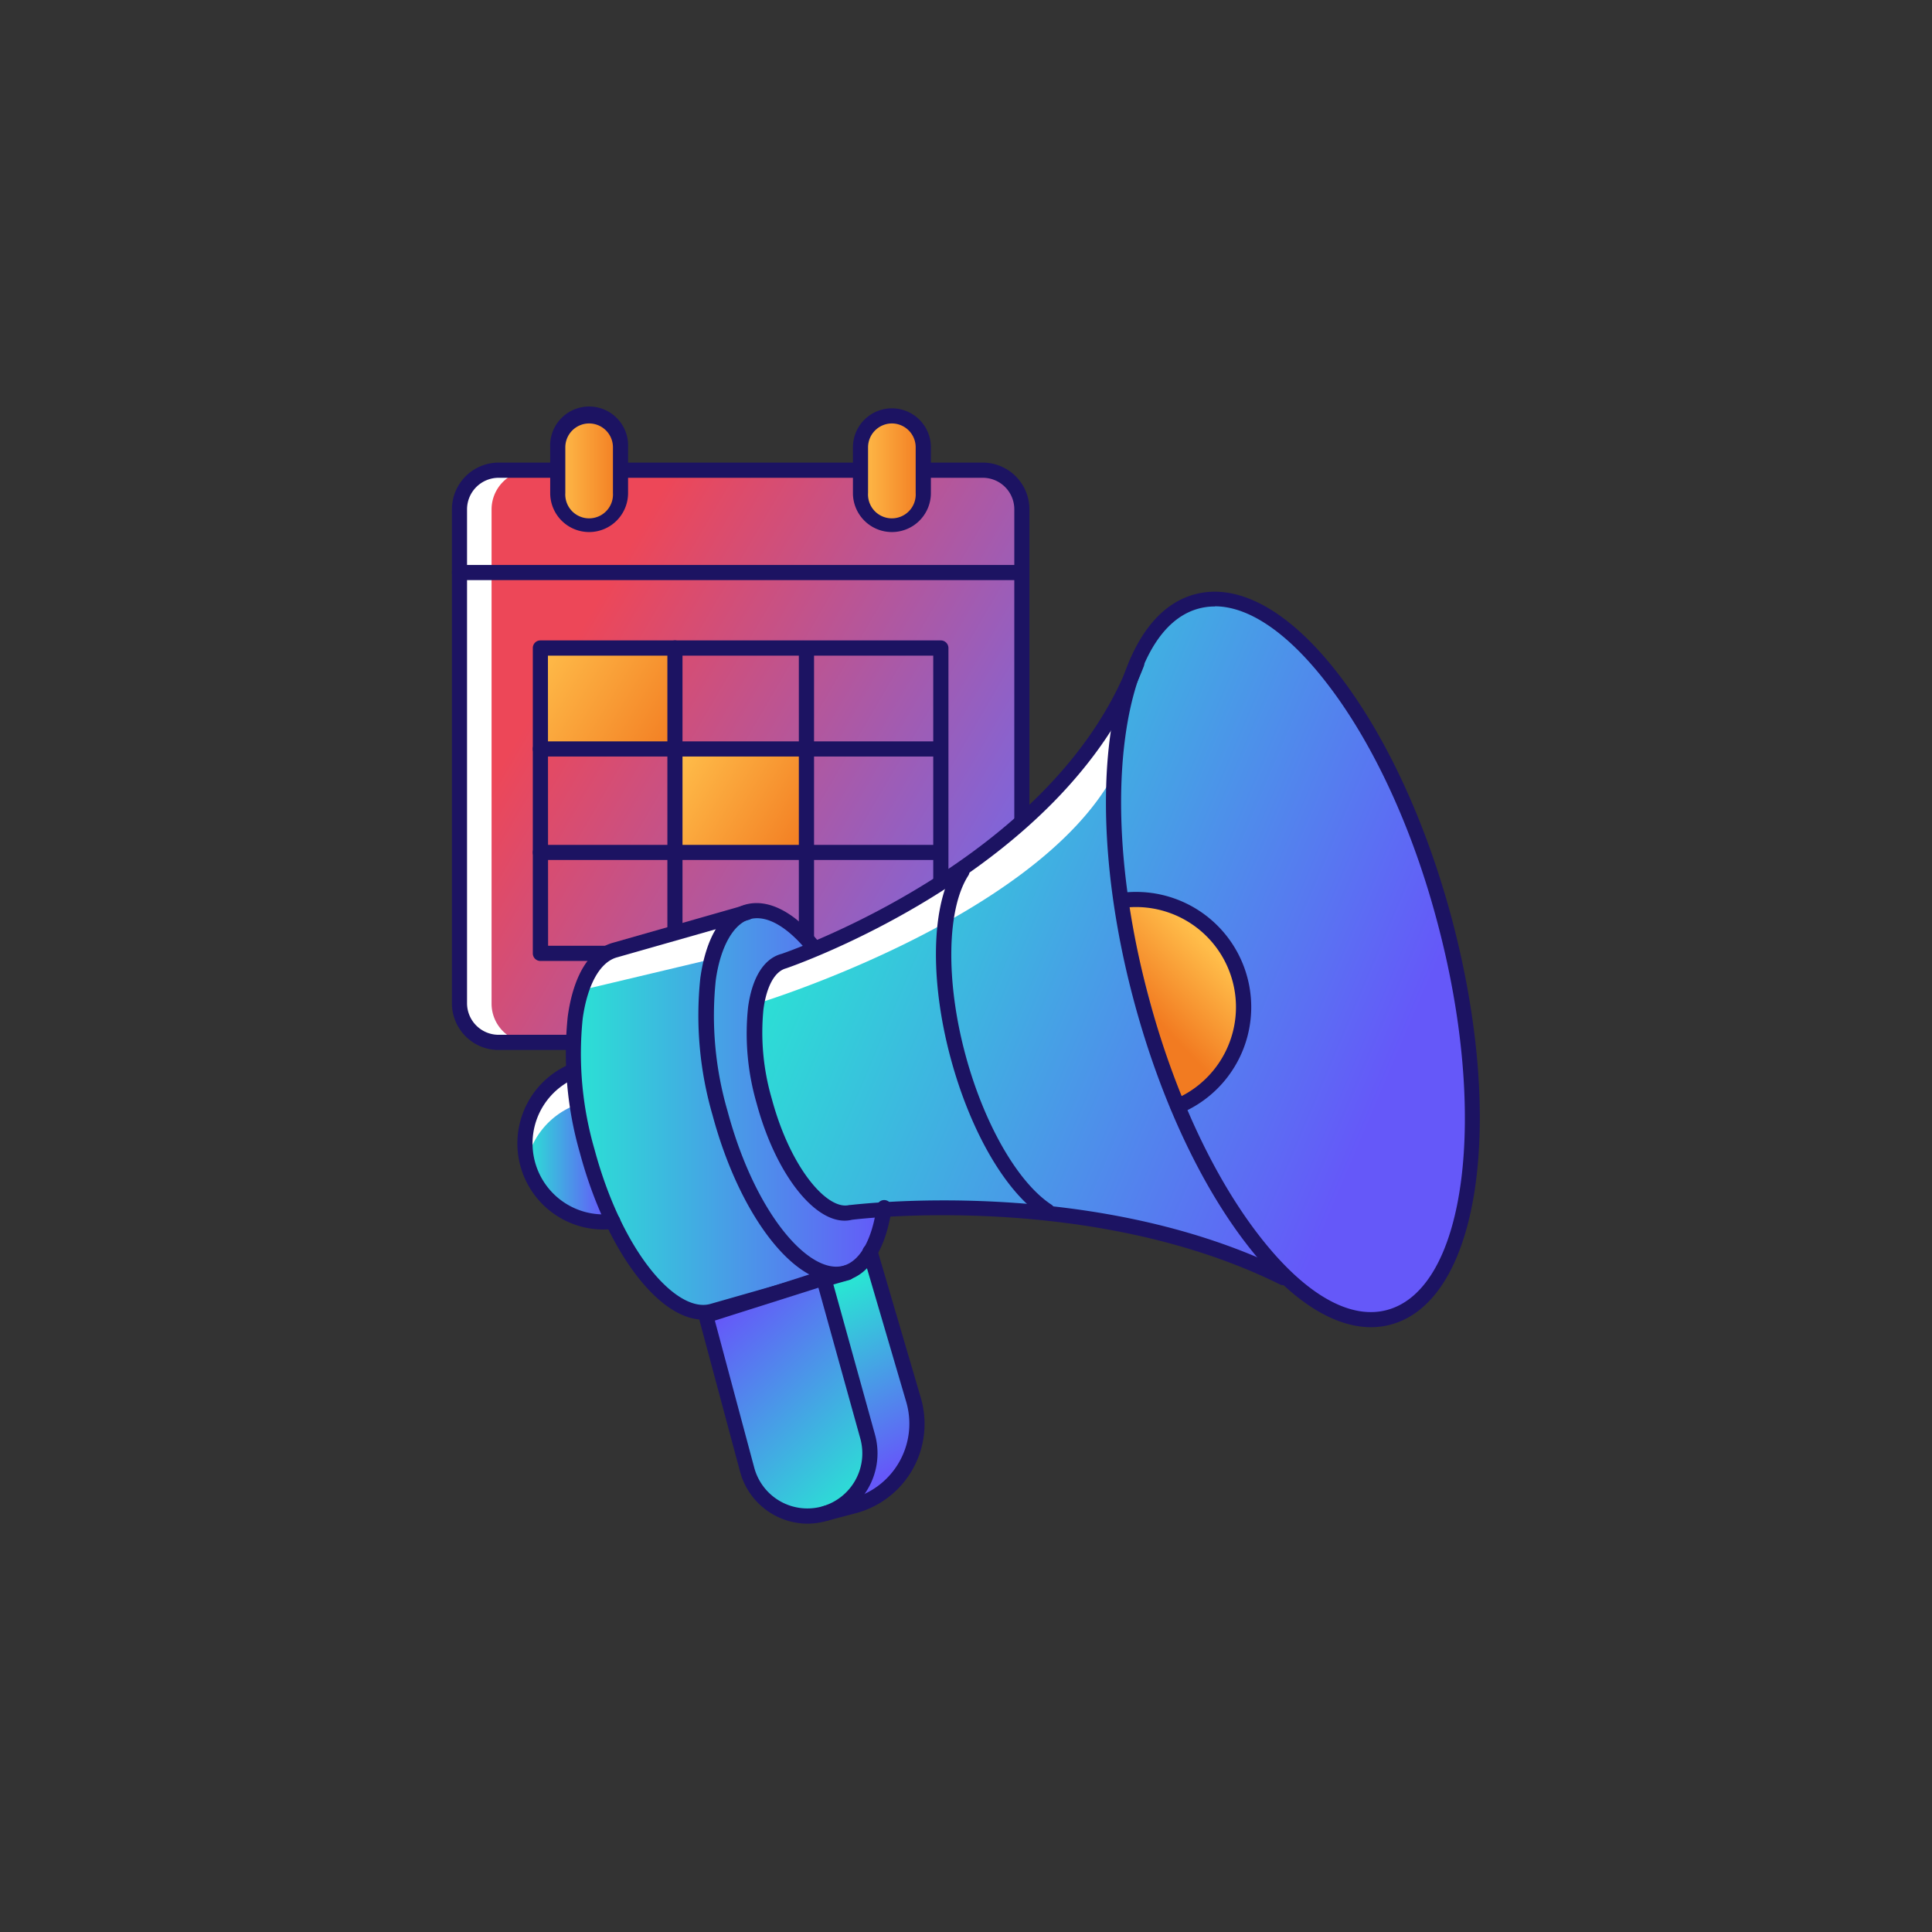
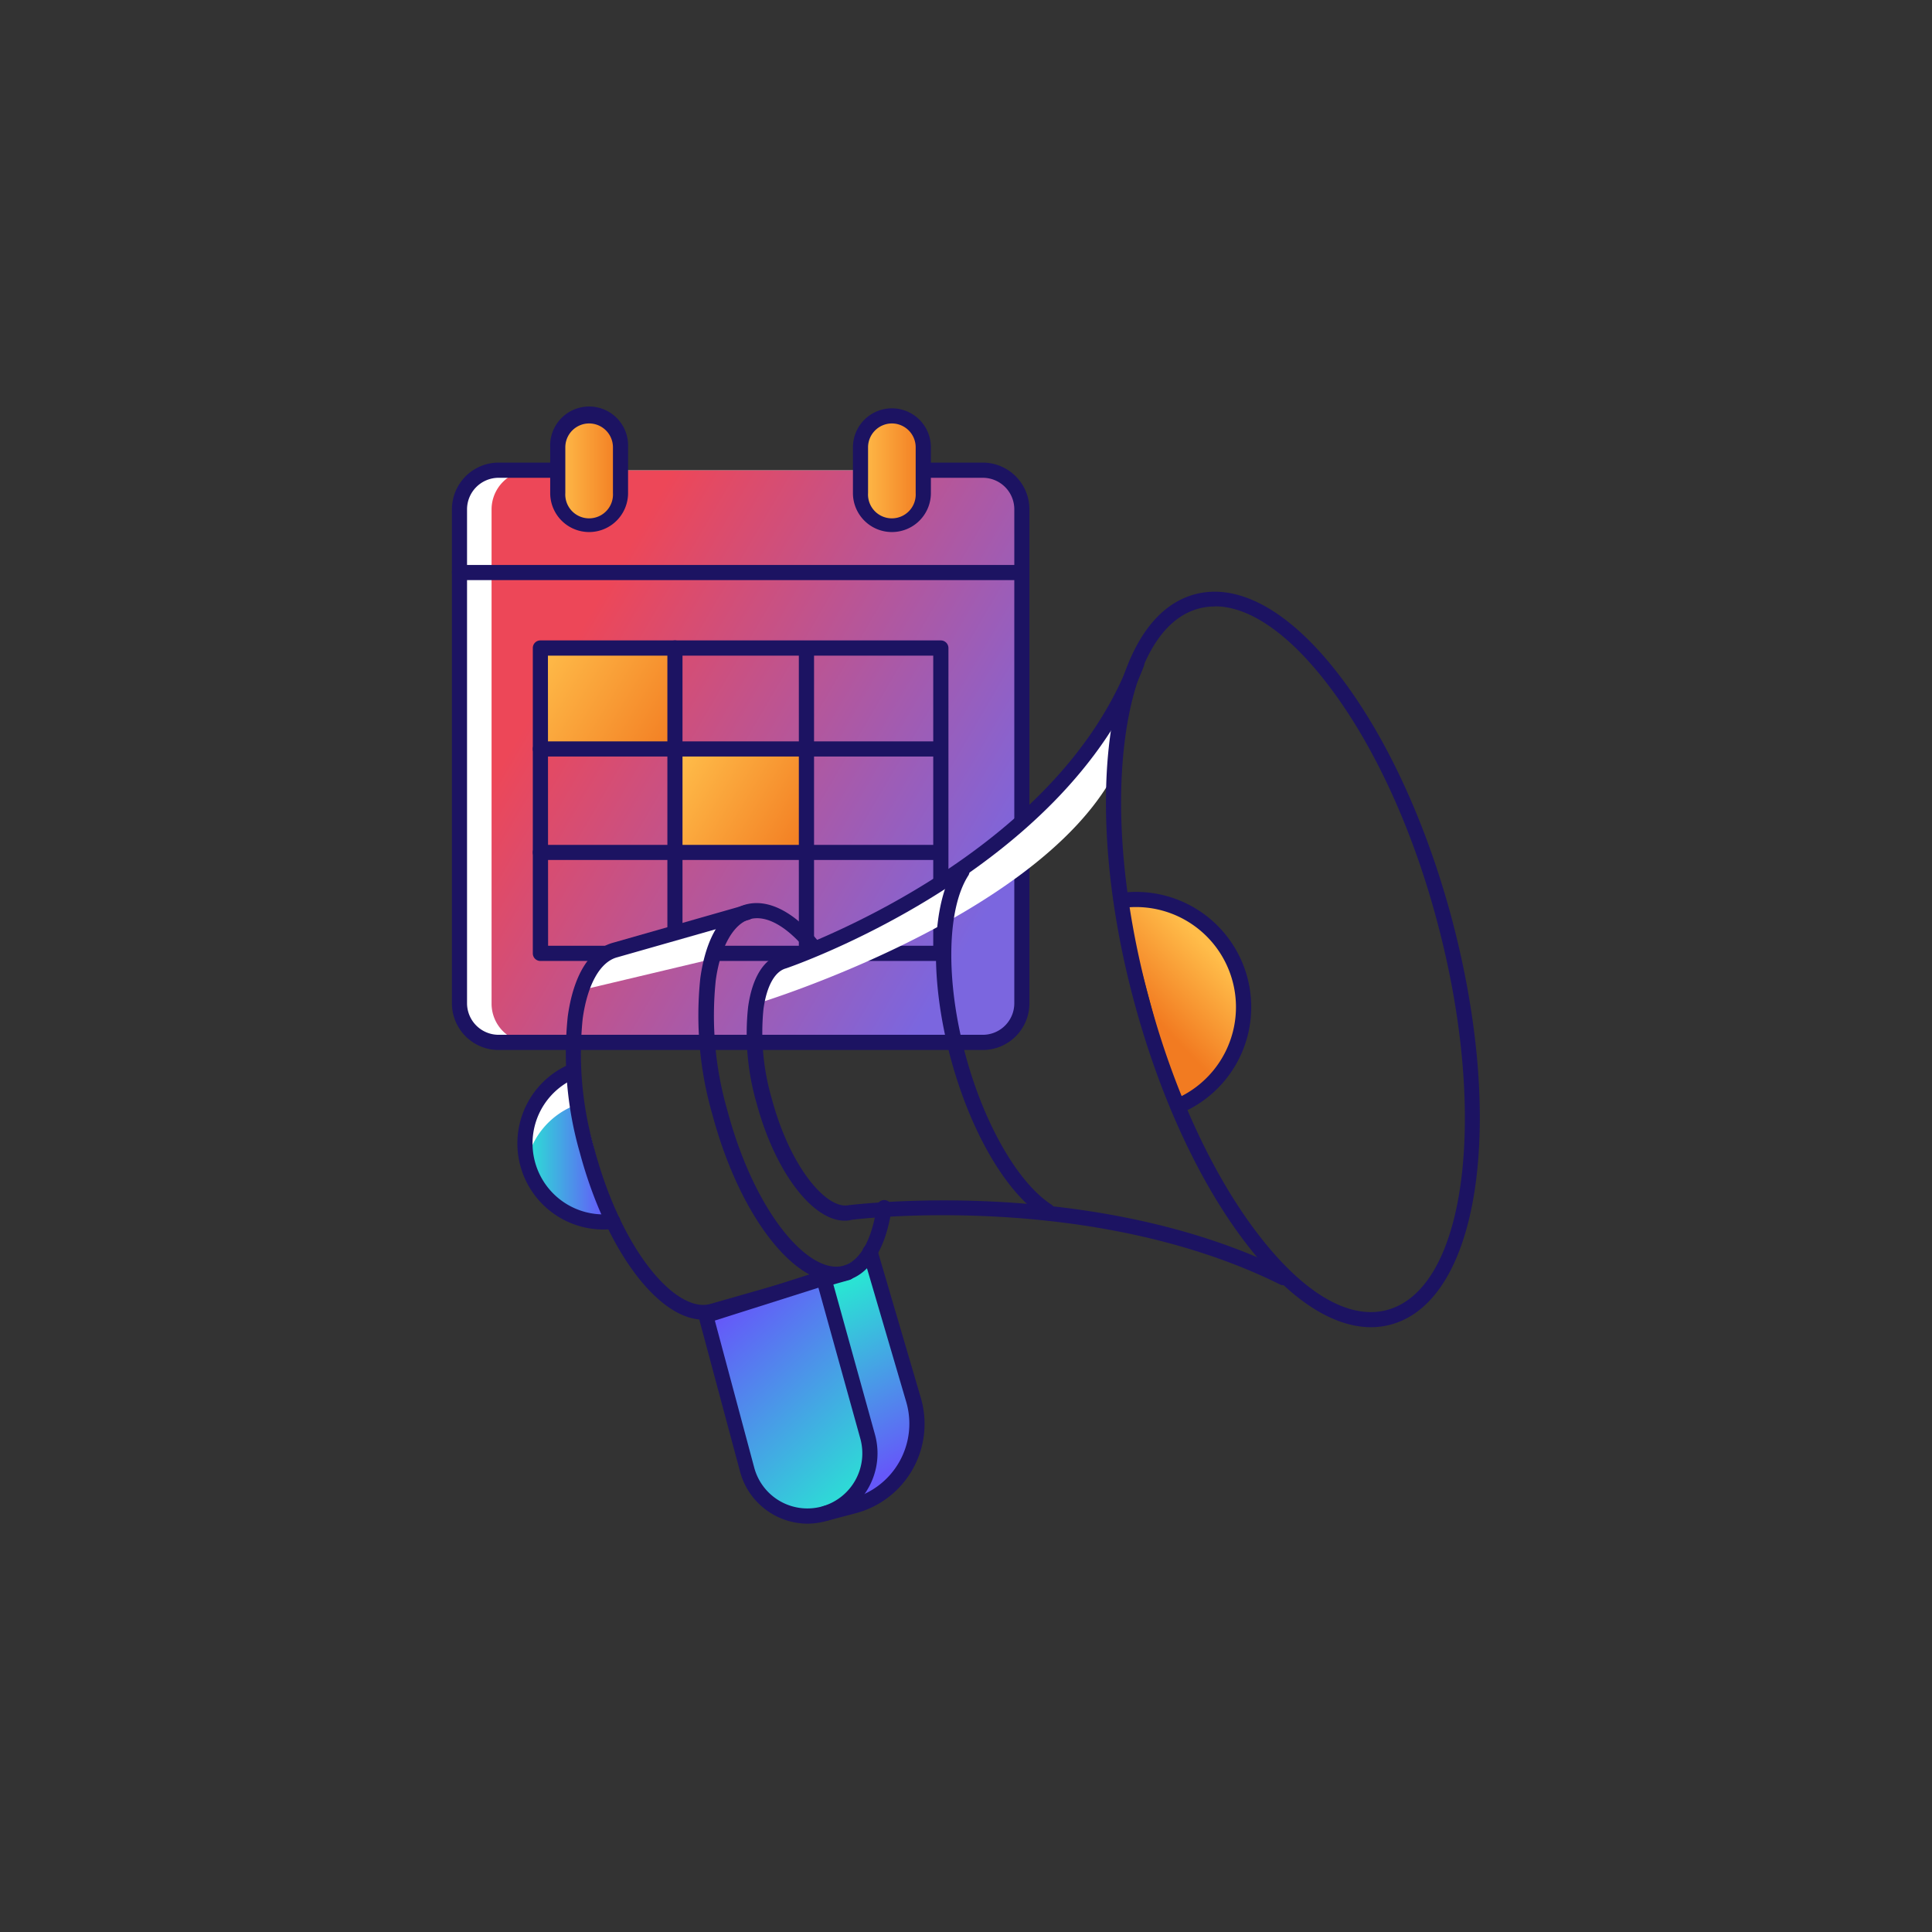
<svg xmlns="http://www.w3.org/2000/svg" xmlns:xlink="http://www.w3.org/1999/xlink" id="Layer_1" data-name="Layer 1" viewBox="0 0 230 230">
  <rect x="0" y="0" width="230" height="230" fill="#333333" stroke="none" />
  <defs>
    <style>.cls-1{fill:#fff;}.cls-2{fill:url(#linear-gradient);}.cls-3{fill:url(#linear-gradient-2);}.cls-4{fill:url(#linear-gradient-3);}.cls-5{fill:#1c1362;}.cls-6{fill:url(#linear-gradient-4);}.cls-7{fill:url(#linear-gradient-5);}.cls-8{fill:url(#linear-gradient-6);}.cls-9{fill:url(#linear-gradient-7);}.cls-10{fill:url(#linear-gradient-8);}.cls-11{fill:url(#linear-gradient-9);}.cls-12{fill:url(#linear-gradient-10);}.cls-13{fill:url(#linear-gradient-11);}</style>
    <linearGradient id="linear-gradient" x1="118.6" y1="106.67" x2="67.81" y2="77.06" gradientUnits="userSpaceOnUse">
      <stop offset="0" stop-color="#7b66df" />
      <stop offset="1" stop-color="#ed4758" />
    </linearGradient>
    <linearGradient id="linear-gradient-2" x1="80.39" y1="90.77" x2="96.59" y2="100.55" gradientUnits="userSpaceOnUse">
      <stop offset="0" stop-color="#ffbd4a" />
      <stop offset="1" stop-color="#f27b21" />
    </linearGradient>
    <linearGradient id="linear-gradient-3" x1="63.79" y1="78.15" x2="81.22" y2="88.85" xlink:href="#linear-gradient-2" />
    <linearGradient id="linear-gradient-4" x1="66.4" y1="55.97" x2="73.87" y2="55.97" xlink:href="#linear-gradient-2" />
    <linearGradient id="linear-gradient-5" x1="102.44" y1="55.97" x2="109.91" y2="55.97" xlink:href="#linear-gradient-2" />
    <linearGradient id="linear-gradient-6" x1="96.21" y1="155.34" x2="106.23" y2="175.05" gradientUnits="userSpaceOnUse">
      <stop offset="0" stop-color="#2ae3d4" />
      <stop offset="1" stop-color="#6558f9" />
    </linearGradient>
    <linearGradient id="linear-gradient-7" x1="68.22" y1="132.31" x2="105.25" y2="132.31" xlink:href="#linear-gradient-6" />
    <linearGradient id="linear-gradient-8" x1="97.7" y1="97.06" x2="166.29" y2="126.11" xlink:href="#linear-gradient-6" />
    <linearGradient id="linear-gradient-9" x1="144.14" y1="113.08" x2="136.61" y2="120.34" xlink:href="#linear-gradient-2" />
    <linearGradient id="linear-gradient-10" x1="62.74" y1="138.57" x2="71.9" y2="138.57" xlink:href="#linear-gradient-6" />
    <linearGradient id="linear-gradient-11" x1="104.66" y1="176.24" x2="86.17" y2="156.27" xlink:href="#linear-gradient-6" />
  </defs>
  <path class="cls-1" d="M110,56H117a4.66,4.66,0,0,1,4.65,4.66v58.81A4.66,4.66,0,0,1,117,124.1H59.35a4.66,4.66,0,0,1-4.65-4.66V60.63A4.66,4.66,0,0,1,59.35,56H66.4" />
  <path class="cls-2" d="M121.61,119.45V60.62A4.65,4.65,0,0,0,117,56H63.17a4.65,4.65,0,0,0-4.65,4.65v58.83a4.65,4.65,0,0,0,4.65,4.65H117A4.65,4.65,0,0,0,121.61,119.45Z" />
  <rect class="cls-3" x="81.01" y="89.46" width="14.32" height="12.02" />
  <rect class="cls-4" x="64.32" y="77.28" width="15.68" height="12.02" />
  <path class="cls-5" d="M117,125H59.36a5.56,5.56,0,0,1-5.56-5.56V60.63a5.57,5.57,0,0,1,5.56-5.56h7a.91.91,0,0,1,0,1.81h-7a3.76,3.76,0,0,0-3.76,3.75v58.81a3.76,3.76,0,0,0,3.76,3.75H117a3.75,3.75,0,0,0,3.75-3.75V60.63A3.75,3.75,0,0,0,117,56.88H110a.91.91,0,0,1,0-1.81H117a5.57,5.57,0,0,1,5.55,5.56v58.81A5.56,5.56,0,0,1,117,125Z" />
-   <path class="cls-5" d="M102.39,56.88H73.87a.91.91,0,0,1,0-1.81h28.52a.91.91,0,1,1,0,1.81Z" />
  <rect class="cls-6" x="66.4" y="49.51" width="7.47" height="12.92" rx="3.24" />
  <rect class="cls-7" x="102.44" y="49.51" width="7.47" height="12.92" rx="3.24" />
  <path class="cls-5" d="M70.13,63.34A4.64,4.64,0,0,1,65.5,58.7V53.25a4.64,4.64,0,1,1,9.27,0V58.7A4.64,4.64,0,0,1,70.13,63.34Zm0-12.93a2.84,2.84,0,0,0-2.83,2.84V58.7a2.84,2.84,0,1,0,5.67,0V53.25A2.84,2.84,0,0,0,70.13,50.41Z" />
  <path class="cls-5" d="M106.18,63.34a4.64,4.64,0,0,1-4.64-4.64V53.25a4.64,4.64,0,1,1,9.28,0V58.7A4.64,4.64,0,0,1,106.18,63.34Zm0-12.93a2.85,2.85,0,0,0-2.84,2.84V58.7a2.84,2.84,0,1,0,5.67,0V53.25A2.84,2.84,0,0,0,106.18,50.41Z" />
  <path class="cls-5" d="M121,69.06H54.7a.9.9,0,1,1,0-1.8H121a.9.9,0,0,1,0,1.8Z" />
  <path class="cls-5" d="M112,114.4H64.33a.9.9,0,0,1-.9-.91V77.14a.9.9,0,0,1,.9-.9H112a.91.91,0,0,1,.91.9v36.35A.91.91,0,0,1,112,114.4Zm-46.75-1.81h45.85V78.05H65.23Z" />
  <path class="cls-5" d="M80.35,114.4a.9.9,0,0,1-.9-.91V77.14a.9.9,0,1,1,1.8,0v36.35A.9.9,0,0,1,80.35,114.4Z" />
  <path class="cls-5" d="M96,114.4a.91.91,0,0,1-.9-.91V77.14a.91.91,0,0,1,1.81,0v36.35A.91.91,0,0,1,96,114.4Z" />
  <path class="cls-5" d="M111.45,90.06H64.33a.9.9,0,1,1,0-1.8h47.12a.9.9,0,0,1,0,1.8Z" />
  <path class="cls-5" d="M111.45,102.38H64.33a.9.9,0,0,1,0-1.8h47.12a.9.9,0,1,1,0,1.8Z" />
  <path class="cls-8" d="M98.26,180.17l3.37-.89a10.14,10.14,0,0,0,7.12-12.66L103.58,149l-9.79,5.66Z" />
-   <path class="cls-9" d="M105.25,143.77l-8.61-31.24c-2.56-3.06-5.28-4.62-7.64-4l-15.78,4.5c-5,1.35-6.51,12.07-3.32,24s9.84,20.41,14.86,19.06l15.66-4.47a.61.61,0,0,0,.13,0l.22-.07.12,0h0C103.16,150.62,104.66,147.78,105.25,143.77Z" />
  <path class="cls-1" d="M69.89,117.71l14.85-3.53,2.14-4.75-14.39,3.79S69.46,115.85,69.89,117.71Z" />
-   <path class="cls-10" d="M171.93,109.34c-6.32-23.54-19.51-40.45-29.46-37.78-3.1.83-5.52,3.47-7.19,7.42h0l0,.09c-9.46,24.51-42,35.36-42,35.36-3.49.94-4.52,8.39-2.3,16.65s6.84,14.19,10.33,13.25c0,0,28.31-3.74,51.5,7.77l-.14-.57c4.34,4.29,8.79,6.32,12.74,5.26C175.3,154.13,178.25,132.88,171.93,109.34Z" />
  <path class="cls-1" d="M90.42,119.38s32.7-10,42.09-27l.62-8.66s-6.57,11.2-14.63,16.81A139.71,139.71,0,0,1,92.44,114.7,11.3,11.3,0,0,0,90.42,119.38Z" />
  <path class="cls-11" d="M140.22,131.69a12.81,12.81,0,0,0-5-24.61,13.51,13.51,0,0,0-1.57.09Z" />
  <path class="cls-5" d="M163.22,158c-4.61,0-9.73-3.35-14.66-9.69-5.64-7.23-10.44-17.54-13.53-29s-4.1-22.83-2.84-31.91c1.3-9.35,4.86-15.26,10.05-16.65s11.23,1.94,17,9.38c5.64,7.23,10.44,17.54,13.53,29,6.54,24.39,3.38,45.72-7.21,48.56A9,9,0,0,1,163.22,158Zm-18.6-85.8a7.28,7.28,0,0,0-1.92.25c-4.44,1.19-7.53,6.57-8.72,15.15-1.23,8.85-.24,19.93,2.79,31.2s7.72,21.36,13.21,28.4c5.32,6.84,10.7,9.95,15.14,8.75,9.45-2.53,12.12-23.33,5.94-46.35-3-11.27-7.72-21.36-13.21-28.4C153.27,75.3,148.65,72.18,144.62,72.18Z" />
  <path class="cls-1" d="M73,145.4a8.77,8.77,0,0,1-1.15.07,9.35,9.35,0,0,1-3.64-18" />
  <path class="cls-12" d="M62.74,138.19a9.34,9.34,0,0,0,9.11,7.28h.05l-3.69-13.79A9.37,9.37,0,0,0,62.74,138.19Z" />
  <path class="cls-5" d="M99.49,152.6c-5.33,0-11.56-8.27-14.67-19.87a42.56,42.56,0,0,1-1.45-16.28c.68-4.91,2.6-8,5.4-8.77,2.63-.71,5.67.81,8.56,4.27A.9.9,0,1,1,96,113.1c-2.42-2.89-4.8-4.19-6.71-3.68s-3.52,3.2-4.08,7.28a40.65,40.65,0,0,0,1.4,15.56c3.31,12.35,9.78,19.5,13.76,18.43,2-.53,3.45-3.1,4-7.06a.9.9,0,1,1,1.78.27c-.7,4.76-2.61,7.8-5.36,8.53A4.66,4.66,0,0,1,99.49,152.6Z" />
  <path class="cls-5" d="M83.72,157.1c-5.35,0-11.58-8.27-14.69-19.87A42.74,42.74,0,0,1,67.59,121c.68-4.91,2.59-8,5.39-8.77l15.77-4.5a.91.91,0,0,1,.5,1.74l-15.79,4.5c-2,.54-3.52,3.2-4.09,7.28a40.84,40.84,0,0,0,1.4,15.56c3.32,12.35,9.79,19.5,13.76,18.43l16.11-4.6a.9.9,0,1,1,.5,1.73L85,156.93A5.07,5.07,0,0,1,83.72,157.1Z" />
  <path class="cls-5" d="M152.76,153a.82.82,0,0,1-.4-.1c-22.21-11-49.56-7.86-50.93-7.69-4,1-9-5.08-11.37-13.91a29.76,29.76,0,0,1-1-11.42c.49-3.53,1.89-5.78,4-6.33.27-.09,32.3-11,41.44-34.91a.9.9,0,0,1,1.68.64c-9.45,24.7-42.27,35.89-42.6,36-1.35.36-2.31,2.12-2.69,4.84a28.17,28.17,0,0,0,1,10.72c2.23,8.29,6.65,13.3,9.23,12.61l.11,0c.29,0,28.85-3.64,52,7.86a.89.89,0,0,1,.41,1.2A.91.91,0,0,1,152.76,153Z" />
  <path class="cls-5" d="M124.67,145a.94.94,0,0,1-.5-.15c-4.43-2.89-8.64-10.13-11-18.89-2.52-9.38-2.3-18.32.56-22.76A.9.9,0,0,1,115,103a.89.89,0,0,1,.27,1.24c-2.56,4-2.7,12.55-.34,21.32,2.21,8.22,6.23,15.23,10.24,17.85a.91.91,0,0,1,.26,1.25A.88.88,0,0,1,124.67,145Z" />
  <path class="cls-5" d="M71.85,146.37a10.25,10.25,0,0,1-4-19.69.9.9,0,0,1,.7,1.66,8.45,8.45,0,0,0,3.29,16.23,8.94,8.94,0,0,0,1-.06.9.9,0,1,1,.21,1.79A10.36,10.36,0,0,1,71.85,146.37Z" />
  <path class="cls-5" d="M140.22,132.59a.91.91,0,0,1-.83-.55.9.9,0,0,1,.48-1.18,11.91,11.91,0,0,0-6.09-22.79.91.91,0,0,1-1-.79.9.9,0,0,1,.79-1,13.41,13.41,0,0,1,1.68-.1,13.71,13.71,0,0,1,5.33,26.34A1,1,0,0,1,140.22,132.59Z" />
  <path class="cls-13" d="M84,156.61,88.92,175a7.45,7.45,0,0,0,9.34,5.21h0a7.45,7.45,0,0,0,5-9.13l-5.25-18.93Z" />
  <path class="cls-5" d="M96.1,181.39a8.36,8.36,0,0,1-8-6.2l-4.92-18.35a.91.91,0,0,1,.6-1.09l14-4.49a.86.86,0,0,1,.7.06.89.89,0,0,1,.44.55l5.25,18.93a8.38,8.38,0,0,1-8.07,10.59Zm-11-24.18,4.69,17.51A6.55,6.55,0,0,0,98,179.3a6.57,6.57,0,0,0,4.43-8l-5-18Z" />
  <path class="cls-5" d="M98.26,181.07a.91.91,0,0,1-.87-.67.9.9,0,0,1,.64-1.1l3.36-.9a9.22,9.22,0,0,0,6.49-11.52l-5.17-17.6a.9.9,0,0,1,1.73-.51l5.17,17.6a11,11,0,0,1-7.75,13.78l-3.37.89A.85.85,0,0,1,98.26,181.07Z" />
</svg>